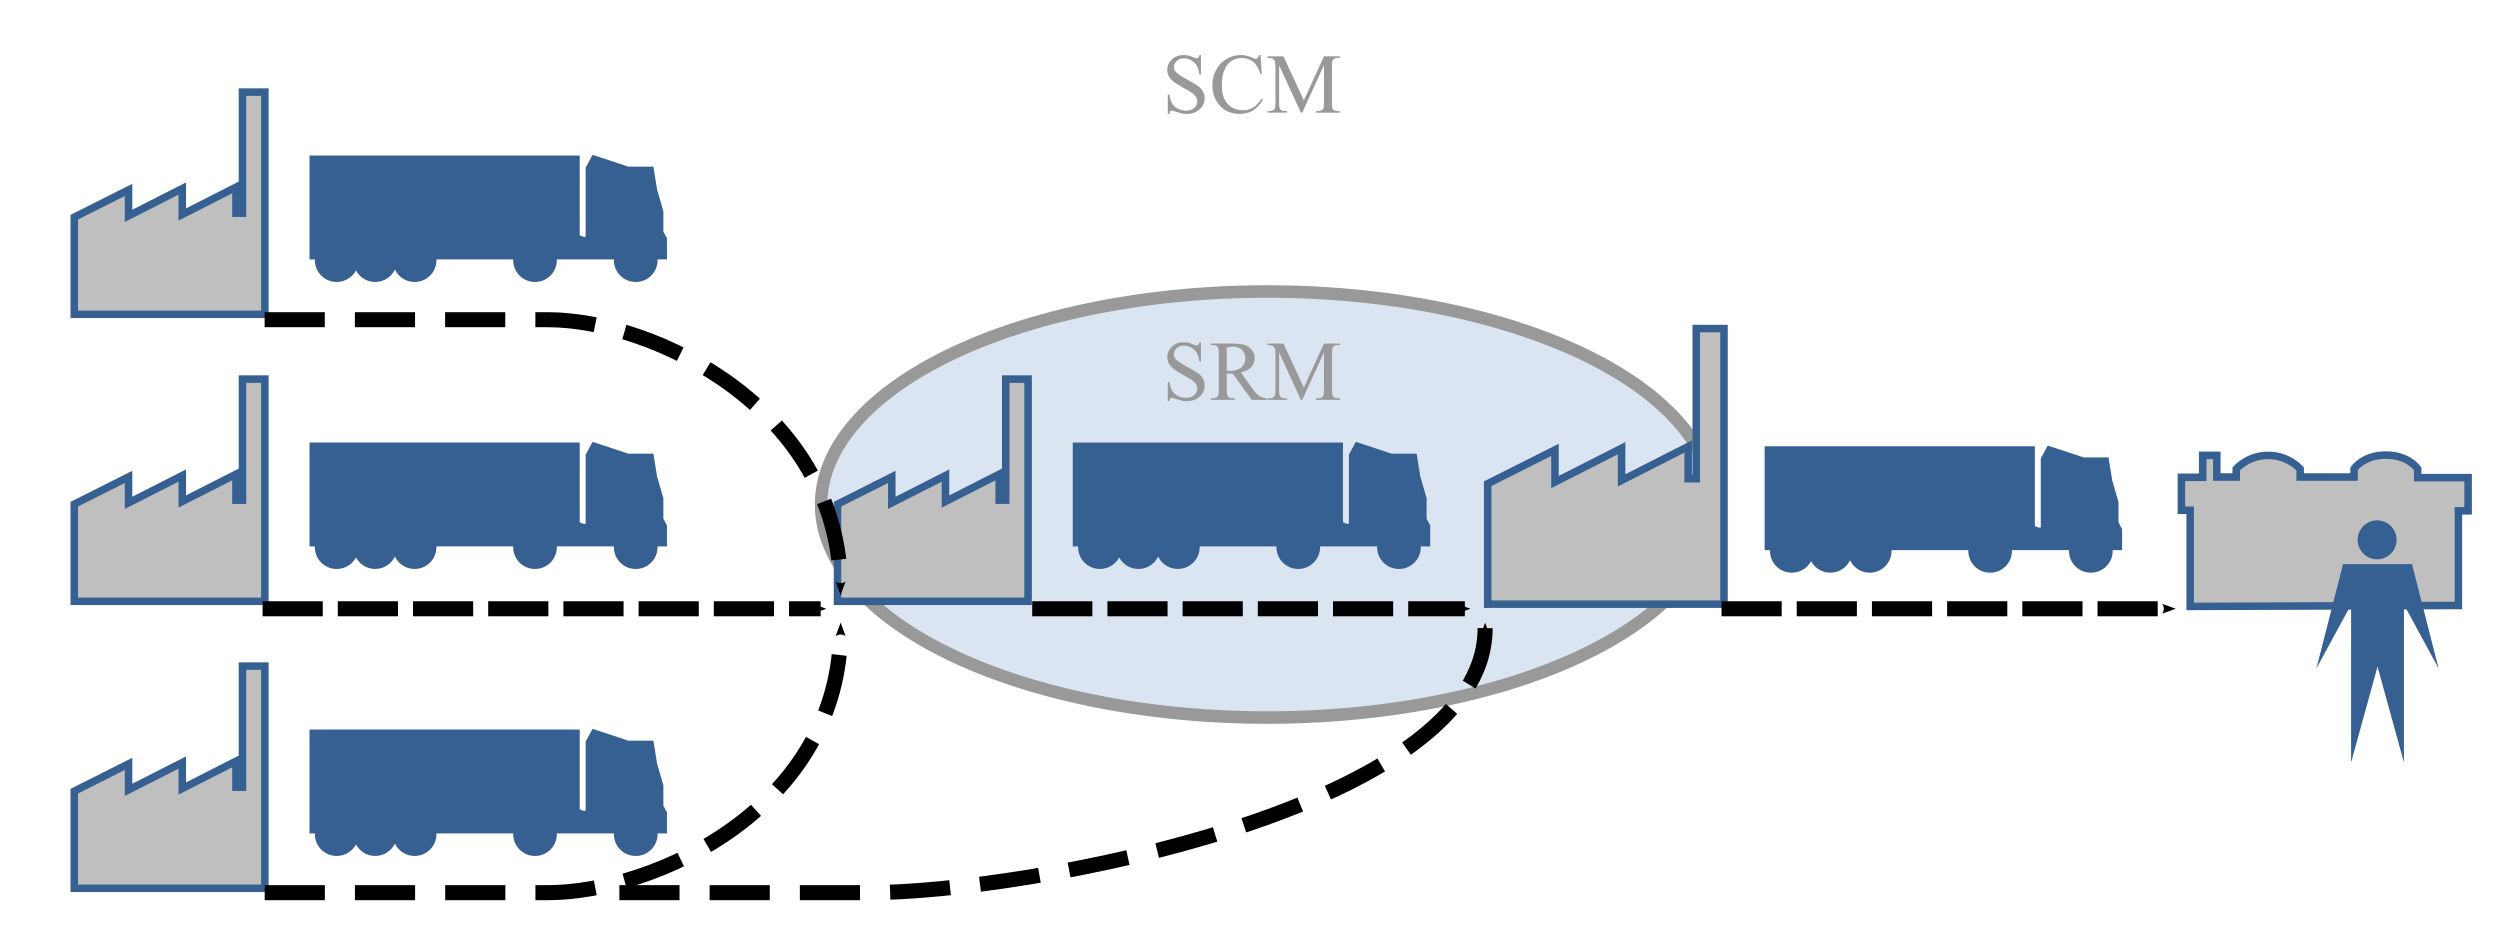
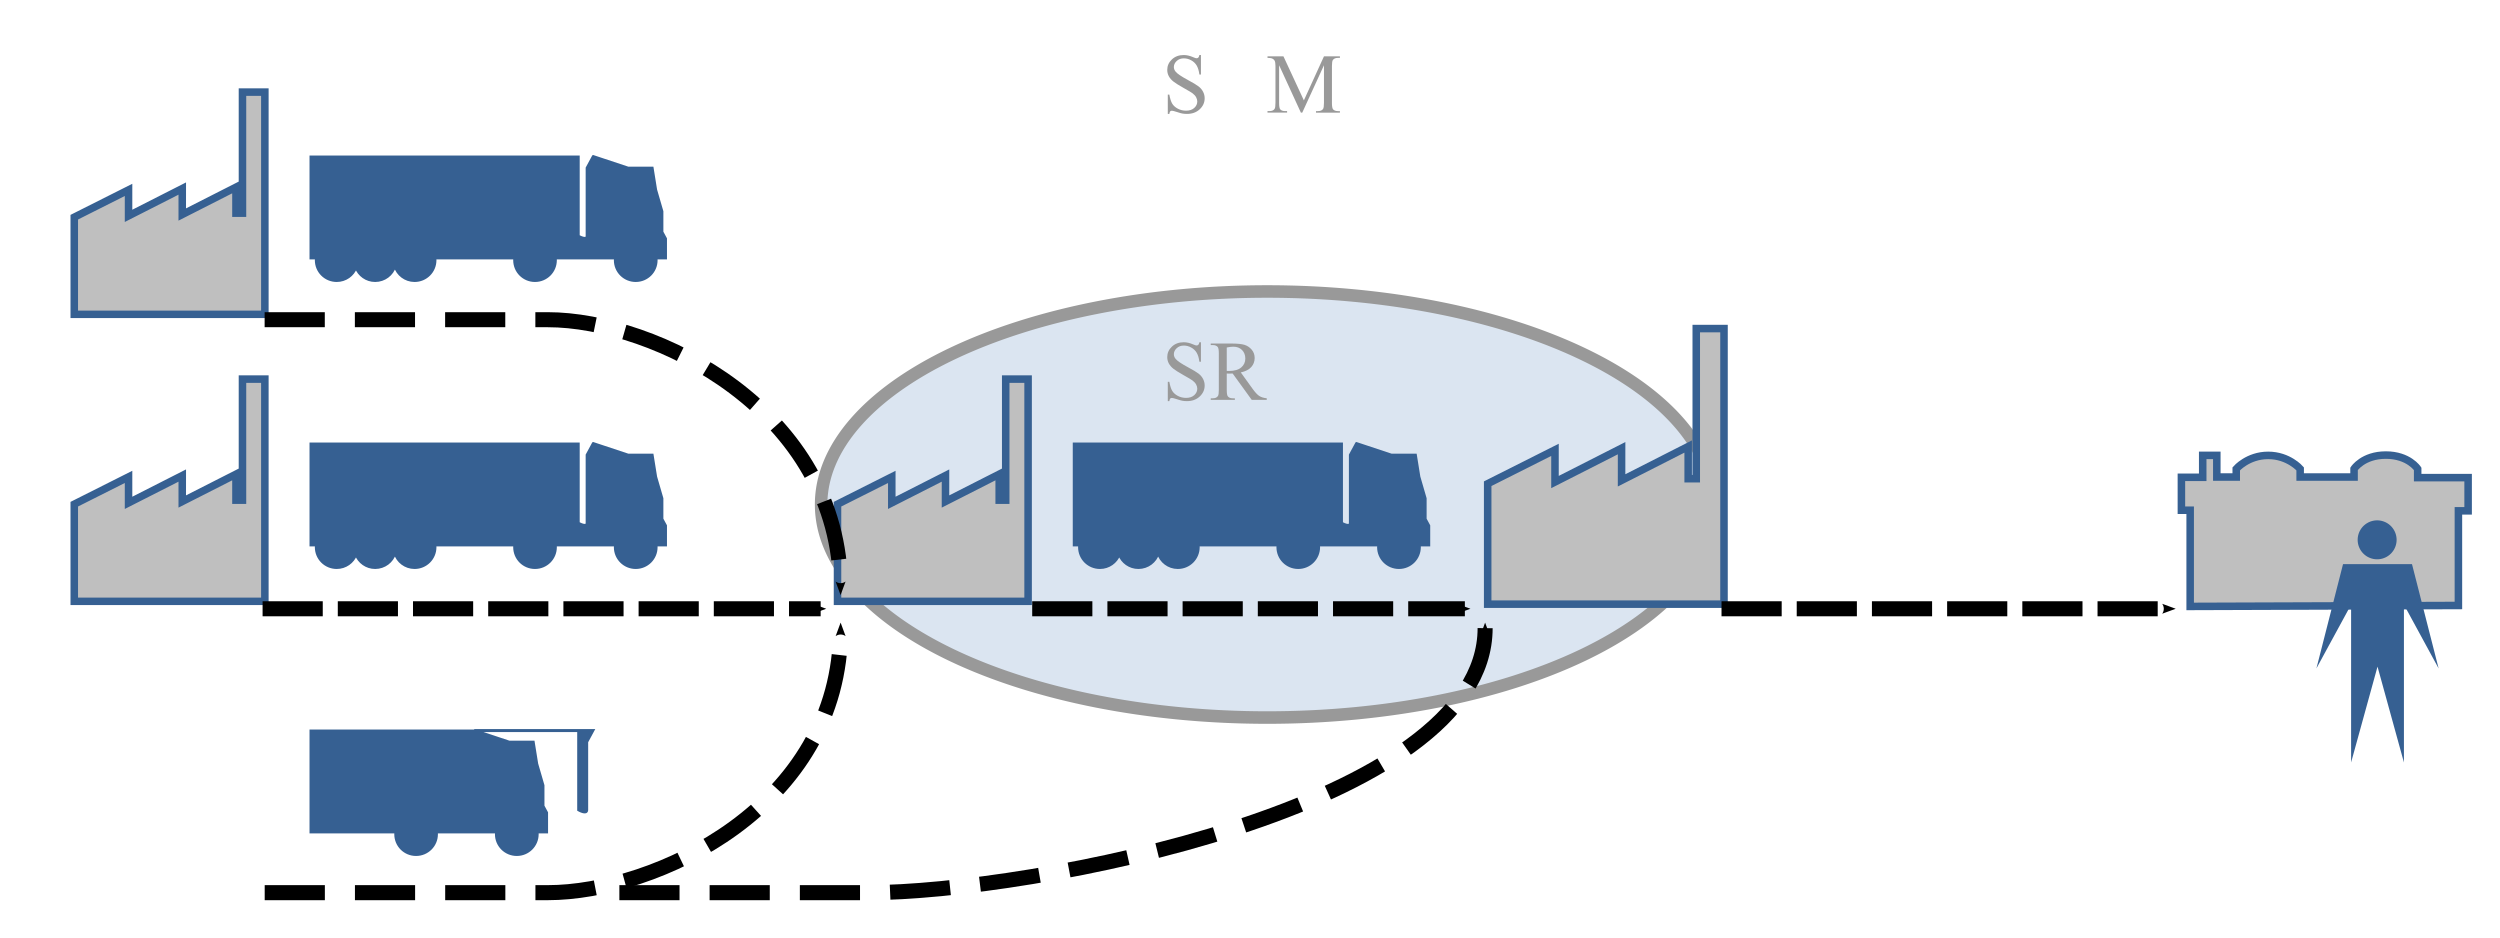
<svg xmlns="http://www.w3.org/2000/svg" version="1.1" width="800" height="300" id="svg2">
  <defs id="defs4">
    <marker refX="0" refY="0" orient="auto" id="Arrow2Send" style="overflow:visible">
      <path d="M 8.719,4.034 -2.207,0.016 8.719,-4.002 c -1.745,2.372 -1.735,5.617 -6e-7,8.035 z" transform="matrix(-0.3,0,0,-0.3,0.69,0)" id="path4009" style="font-size:12px;fill-rule:evenodd;stroke-width:0.625;stroke-linejoin:round" />
    </marker>
    <marker refX="0" refY="0" orient="auto" id="Arrow2Send-3" style="overflow:visible">
      <path d="M 8.719,4.034 -2.207,0.016 8.719,-4.002 c -1.745,2.372 -1.735,5.617 -6e-7,8.035 z" transform="matrix(-0.3,0,0,-0.3,0.69,0)" id="path4009-0" style="font-size:12px;fill-rule:evenodd;stroke-width:0.625;stroke-linejoin:round" />
    </marker>
  </defs>
  <g transform="translate(0,-752.362)" id="layer1">
    <path d="m 392,-1001.638 a 178,85 0 1 1 -356,0 178,85 0 1 1 356,0 z" transform="matrix(0.802,0,0,0.802,233.887,1717.122)" id="path3944" style="fill:#dbe5f1;fill-opacity:1;stroke:#999999;stroke-width:5;stroke-miterlimit:4;stroke-opacity:1;stroke-dasharray:none" />
    <path d="m 700.855,946.418 0,-30.784 -2.808,0 0,-10.529 6.819,0 0,-7.019 4.512,0 0,6.919 6.217,0 0,-2.607 c 0,0 3.72,-4.312 10.228,-4.312 6.507,0 10.228,4.312 10.228,4.312 l 0,2.607 17.247,0 0,-2.607 c 0,0 2.87,-4.412 10.178,-4.412 7.307,0 10.178,4.412 10.178,4.412 l 0,2.808 16.144,0 0,10.629 -3.108,0 0,30.282 z" id="path3868" style="fill:#bfbfbf;fill-opacity:1;stroke:#366092;stroke-width:2.407;stroke-linecap:butt;stroke-linejoin:miter;stroke-miterlimit:4;stroke-opacity:1;stroke-dasharray:none" />
    <path d="m 23.766,821.865 17.369,-8.738 0,8.308 17.19,-8.738 -0.005,8.308 17.185,-8.738 0,8.308 2.086,0 0,-38.748 7.162,0 0,71.122 -60.987,0 z" id="path2996" style="fill:#bfbfbf;fill-opacity:1;stroke:#366092;stroke-width:2.407;stroke-linecap:butt;stroke-linejoin:miter;stroke-miterlimit:4;stroke-opacity:1;stroke-dasharray:none" />
    <path d="m 189.817,802.387 -2.005,3.71 0,21.784 c 0,1.576 -2.707,0 -2.707,0 l 0,-25.344 -85.658,0 0,32.438 1.73,0 c -0.021,0.214 -0.025,0.433 -0.025,0.652 0,3.639 2.954,6.568 6.593,6.568 2.817,0 5.224,-1.75 6.167,-4.237 0.945,2.482 3.328,4.237 6.142,4.237 2.976,0 5.499,-1.953 6.317,-4.663 0.82,2.706 3.318,4.663 6.292,4.663 3.639,0 6.593,-2.929 6.593,-6.568 0,-0.219 -0.004,-0.438 -0.025,-0.652 l 25.419,0 c -0.021,0.214 -0.025,0.433 -0.025,0.652 0,3.639 2.929,6.568 6.568,6.568 3.639,0 6.593,-2.929 6.593,-6.568 0,-0.219 -0.004,-0.438 -0.025,-0.652 l 19.127,0 c -0.021,0.214 -0.05,0.433 -0.05,0.652 0,3.639 2.954,6.568 6.593,6.568 3.639,0 6.593,-2.929 6.593,-6.568 0,-0.219 -0.004,-0.438 -0.025,-0.652 l 3.033,0 0,-6.242 -1.153,-2.131 0,-6.593 -2.005,-6.894 -1.128,-7.019 -7.746,0 -11.18,-3.71 z" id="path3791" style="fill:#366092;fill-opacity:1;stroke:#366092;stroke-width:0.802px;stroke-linecap:butt;stroke-linejoin:miter;stroke-opacity:1" />
    <path d="m 670.625,-987.549 a 7.768,7.768 0 1 1 -15.536,0 7.768,7.768 0 1 1 15.536,0 z" transform="matrix(0.802,0,0,0.802,229.073,1717.122)" id="path3846" style="fill:#366092;fill-opacity:1;stroke:none" />
    <path d="m 749.773,932.881 -8.523,33.376 11.102,-20.413 0,50.494 8.452,-30.654 8.452,30.656 0,-50.494 11.102,20.413 -8.523,-33.376 z" id="path3848" style="fill:#366092;fill-opacity:1;stroke:none" />
    <path d="m 23.766,913.704 17.369,-8.738 0,8.308 17.19,-8.738 -0.005,8.308 17.185,-8.738 0,8.308 2.086,0 0,-38.748 7.162,0 0,71.122 -60.987,0 z" id="path2996-5" style="fill:#bfbfbf;fill-opacity:1;stroke:#366092;stroke-width:2.407;stroke-linecap:butt;stroke-linejoin:miter;stroke-miterlimit:4;stroke-opacity:1;stroke-dasharray:none" />
    <path d="m 189.817,894.226 -2.005,3.71 0,21.784 c 0,1.576 -2.707,0 -2.707,0 l 0,-25.344 -85.658,0 0,32.438 1.73,0 c -0.021,0.214 -0.025,0.433 -0.025,0.652 0,3.639 2.954,6.568 6.593,6.568 2.817,0 5.224,-1.75 6.167,-4.237 0.945,2.482 3.328,4.237 6.142,4.237 2.976,0 5.499,-1.953 6.317,-4.663 0.82,2.706 3.318,4.663 6.292,4.663 3.639,0 6.593,-2.929 6.593,-6.568 0,-0.219 -0.004,-0.438 -0.025,-0.652 l 25.419,0 c -0.021,0.214 -0.025,0.433 -0.025,0.652 0,3.639 2.929,6.568 6.568,6.568 3.639,0 6.593,-2.929 6.593,-6.568 0,-0.219 -0.004,-0.438 -0.025,-0.652 l 19.127,0 c -0.021,0.214 -0.05,0.433 -0.05,0.652 0,3.639 2.954,6.568 6.593,6.568 3.639,0 6.593,-2.929 6.593,-6.568 0,-0.219 -0.004,-0.438 -0.025,-0.652 l 3.033,0 0,-6.242 -1.153,-2.131 0,-6.593 -2.005,-6.894 -1.128,-7.019 -7.746,0 -11.18,-3.71 z" id="path3791-3" style="fill:#366092;fill-opacity:1;stroke:#366092;stroke-width:0.802px;stroke-linecap:butt;stroke-linejoin:miter;stroke-opacity:1" />
-     <path d="m 23.766,1005.543 17.369,-8.738 0,8.308 17.19,-8.738 -0.005,8.308 17.185,-8.738 0,8.308 2.086,0 0,-38.748 7.162,0 0,71.122 -60.987,0 z" id="path2996-55" style="fill:#bfbfbf;fill-opacity:1;stroke:#366092;stroke-width:2.407;stroke-linecap:butt;stroke-linejoin:miter;stroke-miterlimit:4;stroke-opacity:1;stroke-dasharray:none" />
-     <path d="m 189.817,986.065 -2.005,3.71 0,21.784 c 0,1.576 -2.707,0 -2.707,0 l 0,-25.344 -85.658,0 0,32.438 1.73,0 c -0.021,0.213 -0.025,0.433 -0.025,0.652 0,3.639 2.954,6.568 6.593,6.568 2.817,0 5.224,-1.75 6.167,-4.236 0.945,2.482 3.328,4.236 6.142,4.236 2.976,0 5.499,-1.953 6.317,-4.663 0.82,2.707 3.318,4.663 6.292,4.663 3.639,0 6.593,-2.929 6.593,-6.568 0,-0.219 -0.004,-0.438 -0.025,-0.652 l 25.419,0 c -0.021,0.213 -0.025,0.433 -0.025,0.652 0,3.639 2.929,6.568 6.568,6.568 3.639,0 6.593,-2.929 6.593,-6.568 0,-0.219 -0.004,-0.438 -0.025,-0.652 l 19.127,0 c -0.021,0.214 -0.05,0.433 -0.05,0.652 0,3.639 2.954,6.568 6.593,6.568 3.639,0 6.593,-2.929 6.593,-6.568 0,-0.219 -0.004,-0.438 -0.025,-0.652 l 3.033,0 0,-6.242 -1.153,-2.131 0,-6.593 -2.005,-6.894 -1.128,-7.019 -7.746,0 -11.18,-3.71 z" id="path3791-0" style="fill:#366092;fill-opacity:1;stroke:#366092;stroke-width:0.802px;stroke-linecap:butt;stroke-linejoin:miter;stroke-opacity:1" />
+     <path d="m 189.817,986.065 -2.005,3.71 0,21.784 c 0,1.576 -2.707,0 -2.707,0 l 0,-25.344 -85.658,0 0,32.438 1.73,0 l 25.419,0 c -0.021,0.213 -0.025,0.433 -0.025,0.652 0,3.639 2.929,6.568 6.568,6.568 3.639,0 6.593,-2.929 6.593,-6.568 0,-0.219 -0.004,-0.438 -0.025,-0.652 l 19.127,0 c -0.021,0.214 -0.05,0.433 -0.05,0.652 0,3.639 2.954,6.568 6.593,6.568 3.639,0 6.593,-2.929 6.593,-6.568 0,-0.219 -0.004,-0.438 -0.025,-0.652 l 3.033,0 0,-6.242 -1.153,-2.131 0,-6.593 -2.005,-6.894 -1.128,-7.019 -7.746,0 -11.18,-3.71 z" id="path3791-0" style="fill:#366092;fill-opacity:1;stroke:#366092;stroke-width:0.802px;stroke-linecap:butt;stroke-linejoin:miter;stroke-opacity:1" />
    <path d="m 268.004,913.704 17.369,-8.738 0,8.308 17.19,-8.738 -0.005,8.308 17.185,-8.738 0,8.308 2.086,0 0,-38.748 7.162,0 0,71.122 -60.987,0 z" id="path2996-5-7" style="fill:#bfbfbf;fill-opacity:1;stroke:#366092;stroke-width:2.407;stroke-linecap:butt;stroke-linejoin:miter;stroke-miterlimit:4;stroke-opacity:1;stroke-dasharray:none" />
    <path d="m 434.055,894.226 -2.005,3.71 0,21.784 c 0,1.576 -2.707,0 -2.707,0 l 0,-25.344 -85.658,0 0,32.438 1.73,0 c -0.021,0.214 -0.025,0.433 -0.025,0.652 0,3.639 2.954,6.568 6.593,6.568 2.817,0 5.224,-1.75 6.167,-4.237 0.945,2.482 3.328,4.237 6.142,4.237 2.976,0 5.499,-1.953 6.317,-4.663 0.82,2.706 3.318,4.663 6.292,4.663 3.639,0 6.593,-2.929 6.593,-6.568 0,-0.219 -0.004,-0.438 -0.025,-0.652 l 25.419,0 c -0.021,0.214 -0.025,0.433 -0.025,0.652 0,3.639 2.929,6.568 6.568,6.568 3.639,0 6.593,-2.929 6.593,-6.568 0,-0.219 -0.004,-0.438 -0.025,-0.652 l 19.127,0 c -0.021,0.214 -0.05,0.433 -0.05,0.652 0,3.639 2.954,6.568 6.593,6.568 3.639,0 6.593,-2.929 6.593,-6.568 0,-0.219 -0.004,-0.438 -0.025,-0.652 l 3.033,0 0,-6.242 -1.153,-2.131 0,-6.593 -2.005,-6.894 -1.128,-7.019 -7.746,0 -11.18,-3.71 z" id="path3791-3-2" style="fill:#366092;fill-opacity:1;stroke:#366092;stroke-width:0.802px;stroke-linecap:butt;stroke-linejoin:miter;stroke-opacity:1" />
    <path d="m 476.057,907.147 21.537,-10.835 0,10.302 21.315,-10.835 -0.006,10.302 21.31,-10.835 0,10.302 2.587,0 0,-48.048 8.881,0 0,88.192 -75.625,0 z" id="path2996-5-9" style="fill:#bfbfbf;fill-opacity:1;stroke:#366092;stroke-width:2.407;stroke-linecap:butt;stroke-linejoin:miter;stroke-miterlimit:4;stroke-opacity:1;stroke-dasharray:none" />
-     <path d="m 655.457,895.418 -2.005,3.71 0,21.784 c 0,1.576 -2.707,0 -2.707,0 l 0,-25.344 -85.658,0 0,32.438 1.73,0 c -0.021,0.214 -0.025,0.433 -0.025,0.652 0,3.639 2.954,6.568 6.593,6.568 2.817,0 5.224,-1.75 6.167,-4.237 0.945,2.482 3.328,4.237 6.142,4.237 2.976,0 5.499,-1.953 6.317,-4.663 0.82,2.706 3.318,4.663 6.292,4.663 3.639,0 6.593,-2.929 6.593,-6.568 0,-0.219 -0.004,-0.438 -0.025,-0.652 l 25.419,0 c -0.021,0.214 -0.025,0.433 -0.025,0.652 0,3.639 2.929,6.568 6.568,6.568 3.639,0 6.593,-2.929 6.593,-6.568 0,-0.219 -0.004,-0.438 -0.025,-0.652 l 19.127,0 c -0.021,0.214 -0.05,0.433 -0.05,0.652 0,3.639 2.954,6.568 6.593,6.568 3.639,0 6.593,-2.929 6.593,-6.568 0,-0.219 -0.004,-0.438 -0.025,-0.652 l 3.033,0 0,-6.242 -1.153,-2.131 0,-6.593 -2.005,-6.894 -1.128,-7.019 -7.746,0 -11.18,-3.71 z" id="path3791-3-4" style="fill:#366092;fill-opacity:1;stroke:#366092;stroke-width:0.802px;stroke-linecap:butt;stroke-linejoin:miter;stroke-opacity:1" />
    <g transform="matrix(0.802,0,0,0.802,229.073,1717.122)" id="text3946" style="font-size:33.931px;font-style:normal;font-variant:normal;font-weight:normal;font-stretch:normal;text-align:start;line-height:115%;letter-spacing:0px;word-spacing:0px;writing-mode:lr-tb;text-anchor:start;fill:#999999;fill-opacity:1;stroke:none;font-family:Times New Roman;-inkscape-font-specification:'Times New Roman,'">
      <path d="m 193.549,-1180.983 0,7.77 -0.613,0 c -0.199,-1.491 -0.555,-2.679 -1.069,-3.562 -0.514,-0.884 -1.245,-1.585 -2.195,-2.104 -0.95,-0.519 -1.933,-0.779 -2.949,-0.779 -1.149,0 -2.099,0.351 -2.85,1.052 -0.751,0.701 -1.127,1.499 -1.127,2.394 0,0.685 0.237,1.309 0.712,1.872 0.685,0.828 2.314,1.933 4.888,3.314 2.099,1.127 3.532,1.991 4.299,2.593 0.768,0.602 1.359,1.312 1.773,2.129 0.414,0.817 0.621,1.673 0.621,2.568 -2e-5,1.701 -0.66,3.167 -1.98,4.399 -1.32,1.232 -3.018,1.847 -5.095,1.847 -0.652,0 -1.265,-0.05 -1.839,-0.149 -0.342,-0.055 -1.052,-0.257 -2.129,-0.605 -1.077,-0.348 -1.759,-0.522 -2.046,-0.522 -0.276,0 -0.494,0.083 -0.654,0.248 -0.16,0.166 -0.279,0.508 -0.356,1.027 l -0.613,0 0,-7.704 0.613,0 c 0.287,1.613 0.674,2.819 1.16,3.62 0.486,0.801 1.229,1.466 2.228,1.996 1,0.53 2.096,0.795 3.289,0.795 1.381,0 2.471,-0.364 3.272,-1.093 0.801,-0.729 1.201,-1.591 1.201,-2.585 -2e-5,-0.552 -0.152,-1.11 -0.456,-1.673 -0.304,-0.563 -0.776,-1.088 -1.417,-1.574 -0.431,-0.331 -1.607,-1.036 -3.529,-2.112 -1.922,-1.077 -3.289,-1.936 -4.101,-2.576 -0.812,-0.641 -1.428,-1.348 -1.847,-2.121 -0.42,-0.773 -0.63,-1.624 -0.63,-2.551 0,-1.613 0.619,-3.002 1.856,-4.167 1.237,-1.165 2.811,-1.748 4.722,-1.748 1.193,0 2.458,0.293 3.794,0.878 0.619,0.276 1.055,0.414 1.309,0.414 0.287,0 0.522,-0.086 0.704,-0.257 0.182,-0.171 0.329,-0.516 0.439,-1.036 z" id="path5190" style="fill:#999999" />
-       <path d="m 217.308,-1180.983 0.514,7.638 -0.514,0 c -0.685,-2.286 -1.662,-3.932 -2.933,-4.937 -1.27,-1.005 -2.794,-1.508 -4.573,-1.508 -1.491,0 -2.839,0.378 -4.043,1.135 -1.204,0.757 -2.151,1.963 -2.841,3.62 -0.69,1.657 -1.036,3.717 -1.036,6.18 -1e-5,2.032 0.326,3.794 0.978,5.285 0.652,1.491 1.632,2.634 2.941,3.43 1.309,0.795 2.803,1.193 4.482,1.193 1.458,0 2.745,-0.312 3.86,-0.936 1.116,-0.624 2.342,-1.864 3.678,-3.72 l 0.514,0.331 c -1.127,1.999 -2.441,3.463 -3.943,4.391 -1.502,0.928 -3.286,1.392 -5.351,1.392 -3.722,0 -6.605,-1.381 -8.649,-4.142 -1.524,-2.054 -2.286,-4.473 -2.286,-7.257 -1e-5,-2.242 0.503,-4.302 1.508,-6.18 1.005,-1.878 2.389,-3.333 4.15,-4.366 1.762,-1.033 3.686,-1.549 5.774,-1.549 1.624,0 3.225,0.398 4.805,1.193 0.464,0.243 0.795,0.364 0.994,0.364 0.298,0 0.558,-0.105 0.779,-0.315 0.287,-0.298 0.491,-0.712 0.613,-1.243 z" id="path5192" style="fill:#999999" />
      <path d="m 233.428,-1158.003 -8.682,-18.904 0,15.011 c -1e-5,1.381 0.149,2.242 0.447,2.585 0.409,0.464 1.055,0.696 1.938,0.696 l 0.795,0 0,0.613 -7.82,0 0,-0.613 0.795,0 c 0.95,0 1.624,-0.287 2.021,-0.862 0.243,-0.353 0.364,-1.16 0.364,-2.419 l 0,-14.679 c 0,-0.994 -0.11,-1.712 -0.331,-2.154 -0.155,-0.32 -0.439,-0.588 -0.853,-0.803 -0.414,-0.215 -1.08,-0.323 -1.996,-0.323 l 0,-0.613 6.362,0 8.151,17.579 8.019,-17.579 6.362,0 0,0.613 -0.779,0 c -0.961,0 -1.64,0.287 -2.038,0.862 -0.243,0.353 -0.365,1.16 -0.364,2.419 l 0,14.679 c -3e-5,1.381 0.155,2.242 0.464,2.585 0.409,0.464 1.055,0.696 1.938,0.696 l 0.779,0 0,0.613 -9.543,0 0,-0.613 0.795,0 c 0.961,0 1.635,-0.287 2.021,-0.862 0.243,-0.353 0.364,-1.16 0.364,-2.419 l 0,-15.011 -8.665,18.904 z" id="path5194" style="fill:#999999" />
    </g>
    <g transform="matrix(0.802,0,0,0.802,229.073,1717.122)" id="text3946-1" style="font-size:33.931px;font-style:normal;font-variant:normal;font-weight:normal;font-stretch:normal;text-align:start;line-height:115%;letter-spacing:0px;word-spacing:0px;writing-mode:lr-tb;text-anchor:start;fill:#999999;fill-opacity:1;stroke:none;font-family:Times New Roman;-inkscape-font-specification:'Times New Roman,'">
      <path d="m 193.549,-1066.384 0,7.77 -0.613,0 c -0.199,-1.491 -0.555,-2.679 -1.069,-3.562 -0.514,-0.884 -1.245,-1.585 -2.195,-2.104 -0.95,-0.519 -1.933,-0.779 -2.949,-0.779 -1.149,0 -2.099,0.351 -2.85,1.052 -0.751,0.701 -1.127,1.499 -1.127,2.394 0,0.685 0.237,1.309 0.712,1.872 0.685,0.829 2.314,1.933 4.888,3.314 2.099,1.127 3.532,1.991 4.299,2.593 0.768,0.602 1.359,1.312 1.773,2.129 0.414,0.817 0.621,1.673 0.621,2.568 -2e-5,1.701 -0.66,3.167 -1.98,4.399 -1.32,1.232 -3.018,1.847 -5.095,1.847 -0.652,0 -1.265,-0.05 -1.839,-0.149 -0.342,-0.055 -1.052,-0.257 -2.129,-0.605 -1.077,-0.348 -1.759,-0.522 -2.046,-0.522 -0.276,0 -0.494,0.083 -0.654,0.248 -0.16,0.166 -0.279,0.508 -0.356,1.027 l -0.613,0 0,-7.704 0.613,0 c 0.287,1.613 0.674,2.819 1.16,3.62 0.486,0.801 1.229,1.466 2.228,1.996 1,0.53 2.096,0.795 3.289,0.795 1.381,0 2.471,-0.364 3.272,-1.093 0.801,-0.729 1.201,-1.591 1.201,-2.585 -2e-5,-0.552 -0.152,-1.11 -0.456,-1.673 -0.304,-0.563 -0.776,-1.088 -1.417,-1.574 -0.431,-0.331 -1.607,-1.036 -3.529,-2.112 -1.922,-1.077 -3.289,-1.936 -4.101,-2.576 -0.812,-0.641 -1.428,-1.347 -1.847,-2.121 -0.42,-0.773 -0.63,-1.624 -0.63,-2.551 0,-1.613 0.619,-3.002 1.856,-4.167 1.237,-1.165 2.811,-1.748 4.722,-1.748 1.193,0 2.458,0.293 3.794,0.878 0.619,0.276 1.055,0.414 1.309,0.414 0.287,0 0.522,-0.086 0.704,-0.257 0.182,-0.171 0.329,-0.516 0.439,-1.036 z" id="path5197" style="fill:#999999" />
      <path d="m 219.809,-1043.405 -5.998,0 -7.605,-10.504 c -0.563,0.022 -1.022,0.033 -1.375,0.033 -0.144,0 -0.298,0 -0.464,-0.01 -0.166,-0.01 -0.337,-0.014 -0.514,-0.025 l 0,6.528 c -1e-5,1.414 0.155,2.292 0.464,2.634 0.42,0.486 1.049,0.729 1.889,0.729 l 0.878,0 0,0.613 -9.626,0 0,-0.613 0.845,0 c 0.95,0 1.629,-0.309 2.038,-0.928 0.232,-0.342 0.348,-1.154 0.348,-2.436 l 0,-14.514 c 0,-1.414 -0.155,-2.292 -0.464,-2.634 -0.431,-0.486 -1.071,-0.729 -1.922,-0.729 l -0.845,0 0,-0.613 8.185,0 c 2.386,0 4.145,0.174 5.277,0.522 1.132,0.348 2.093,0.989 2.883,1.922 0.79,0.933 1.185,2.046 1.185,3.338 -2e-5,1.381 -0.45,2.579 -1.35,3.595 -0.9,1.016 -2.295,1.734 -4.183,2.154 l 4.639,6.445 c 1.06,1.48 1.972,2.463 2.734,2.949 0.762,0.486 1.756,0.795 2.982,0.928 z m -15.955,-11.548 c 0.21,0 0.392,0 0.547,0.01 0.155,0.01 0.282,0.01 0.381,0.01 2.143,0 3.758,-0.464 4.846,-1.392 1.088,-0.928 1.632,-2.11 1.632,-3.546 -1e-5,-1.403 -0.439,-2.543 -1.317,-3.421 -0.878,-0.878 -2.041,-1.317 -3.488,-1.317 -0.641,10e-5 -1.508,0.105 -2.601,0.315 z" id="path5199" style="fill:#999999" />
-       <path d="m 233.428,-1043.405 -8.682,-18.904 0,15.011 c -1e-5,1.381 0.149,2.242 0.447,2.585 0.409,0.464 1.055,0.696 1.938,0.696 l 0.795,0 0,0.613 -7.82,0 0,-0.613 0.795,0 c 0.95,0 1.624,-0.287 2.021,-0.862 0.243,-0.353 0.364,-1.16 0.364,-2.419 l 0,-14.679 c 0,-0.994 -0.11,-1.712 -0.331,-2.154 -0.155,-0.32 -0.439,-0.588 -0.853,-0.803 -0.414,-0.215 -1.08,-0.323 -1.996,-0.323 l 0,-0.613 6.362,0 8.151,17.579 8.019,-17.579 6.362,0 0,0.613 -0.779,0 c -0.961,0 -1.64,0.287 -2.038,0.862 -0.243,0.353 -0.365,1.16 -0.364,2.419 l 0,14.679 c -3e-5,1.381 0.155,2.242 0.464,2.585 0.409,0.464 1.055,0.696 1.938,0.696 l 0.779,0 0,0.613 -9.543,0 0,-0.613 0.795,0 c 0.961,0 1.635,-0.287 2.021,-0.862 0.243,-0.353 0.364,-1.16 0.364,-2.419 l 0,-15.011 -8.665,18.904 z" id="path5201" style="fill:#999999" />
    </g>
    <path d="m 84.681,854.669 90.646,0 c 33.957,0 93.654,28.784 93.654,86.335" id="path3971" style="fill:none;stroke:#000000;stroke-width:4.813;stroke-linecap:butt;stroke-linejoin:miter;stroke-miterlimit:4;stroke-opacity:1;stroke-dasharray:19.252, 9.626;stroke-dashoffset:0;marker-end:url(#Arrow2Send)" />
    <path d="m 84.704,1038.012 90.646,0 c 33.957,0 93.654,-27.079 93.654,-84.63" id="path3971-3" style="fill:none;stroke:#000000;stroke-width:4.813;stroke-linecap:butt;stroke-linejoin:miter;stroke-miterlimit:4;stroke-opacity:1;stroke-dasharray:19.252, 9.626;stroke-dashoffset:0;marker-end:url(#Arrow2Send)" />
    <path d="m 84.029,947.17 178.581,0" id="path4919" style="fill:none;stroke:#000000;stroke-width:4.813;stroke-linecap:butt;stroke-linejoin:miter;stroke-miterlimit:4;stroke-opacity:1;stroke-dasharray:19.252, 4.813;stroke-dashoffset:0;marker-end:url(#Arrow2Send-3)" />
    <path d="m 330.305,947.17 138.45,0" id="path4919-2" style="fill:none;stroke:#000000;stroke-width:4.813;stroke-linecap:butt;stroke-linejoin:miter;stroke-miterlimit:4;stroke-opacity:1;stroke-dasharray:19.252, 4.813;stroke-dashoffset:0;marker-end:url(#Arrow2Send-3)" />
    <path d="m 198.199,1038.012 79.869,0 c 50.407,0 197.173,-27.079 197.173,-84.63" id="path3971-3-0" style="fill:none;stroke:#000000;stroke-width:4.813;stroke-linecap:butt;stroke-linejoin:miter;stroke-miterlimit:4;stroke-opacity:1;stroke-dasharray:19.252, 9.626;stroke-dashoffset:0;marker-end:url(#Arrow2Send)" />
    <path d="m 550.886,947.17 143.555,0" id="path4919-2-4" style="fill:none;stroke:#000000;stroke-width:4.813;stroke-linecap:butt;stroke-linejoin:miter;stroke-miterlimit:4;stroke-opacity:1;stroke-dasharray:19.252, 4.813;stroke-dashoffset:0;marker-end:url(#Arrow2Send-3)" />
  </g>
</svg>